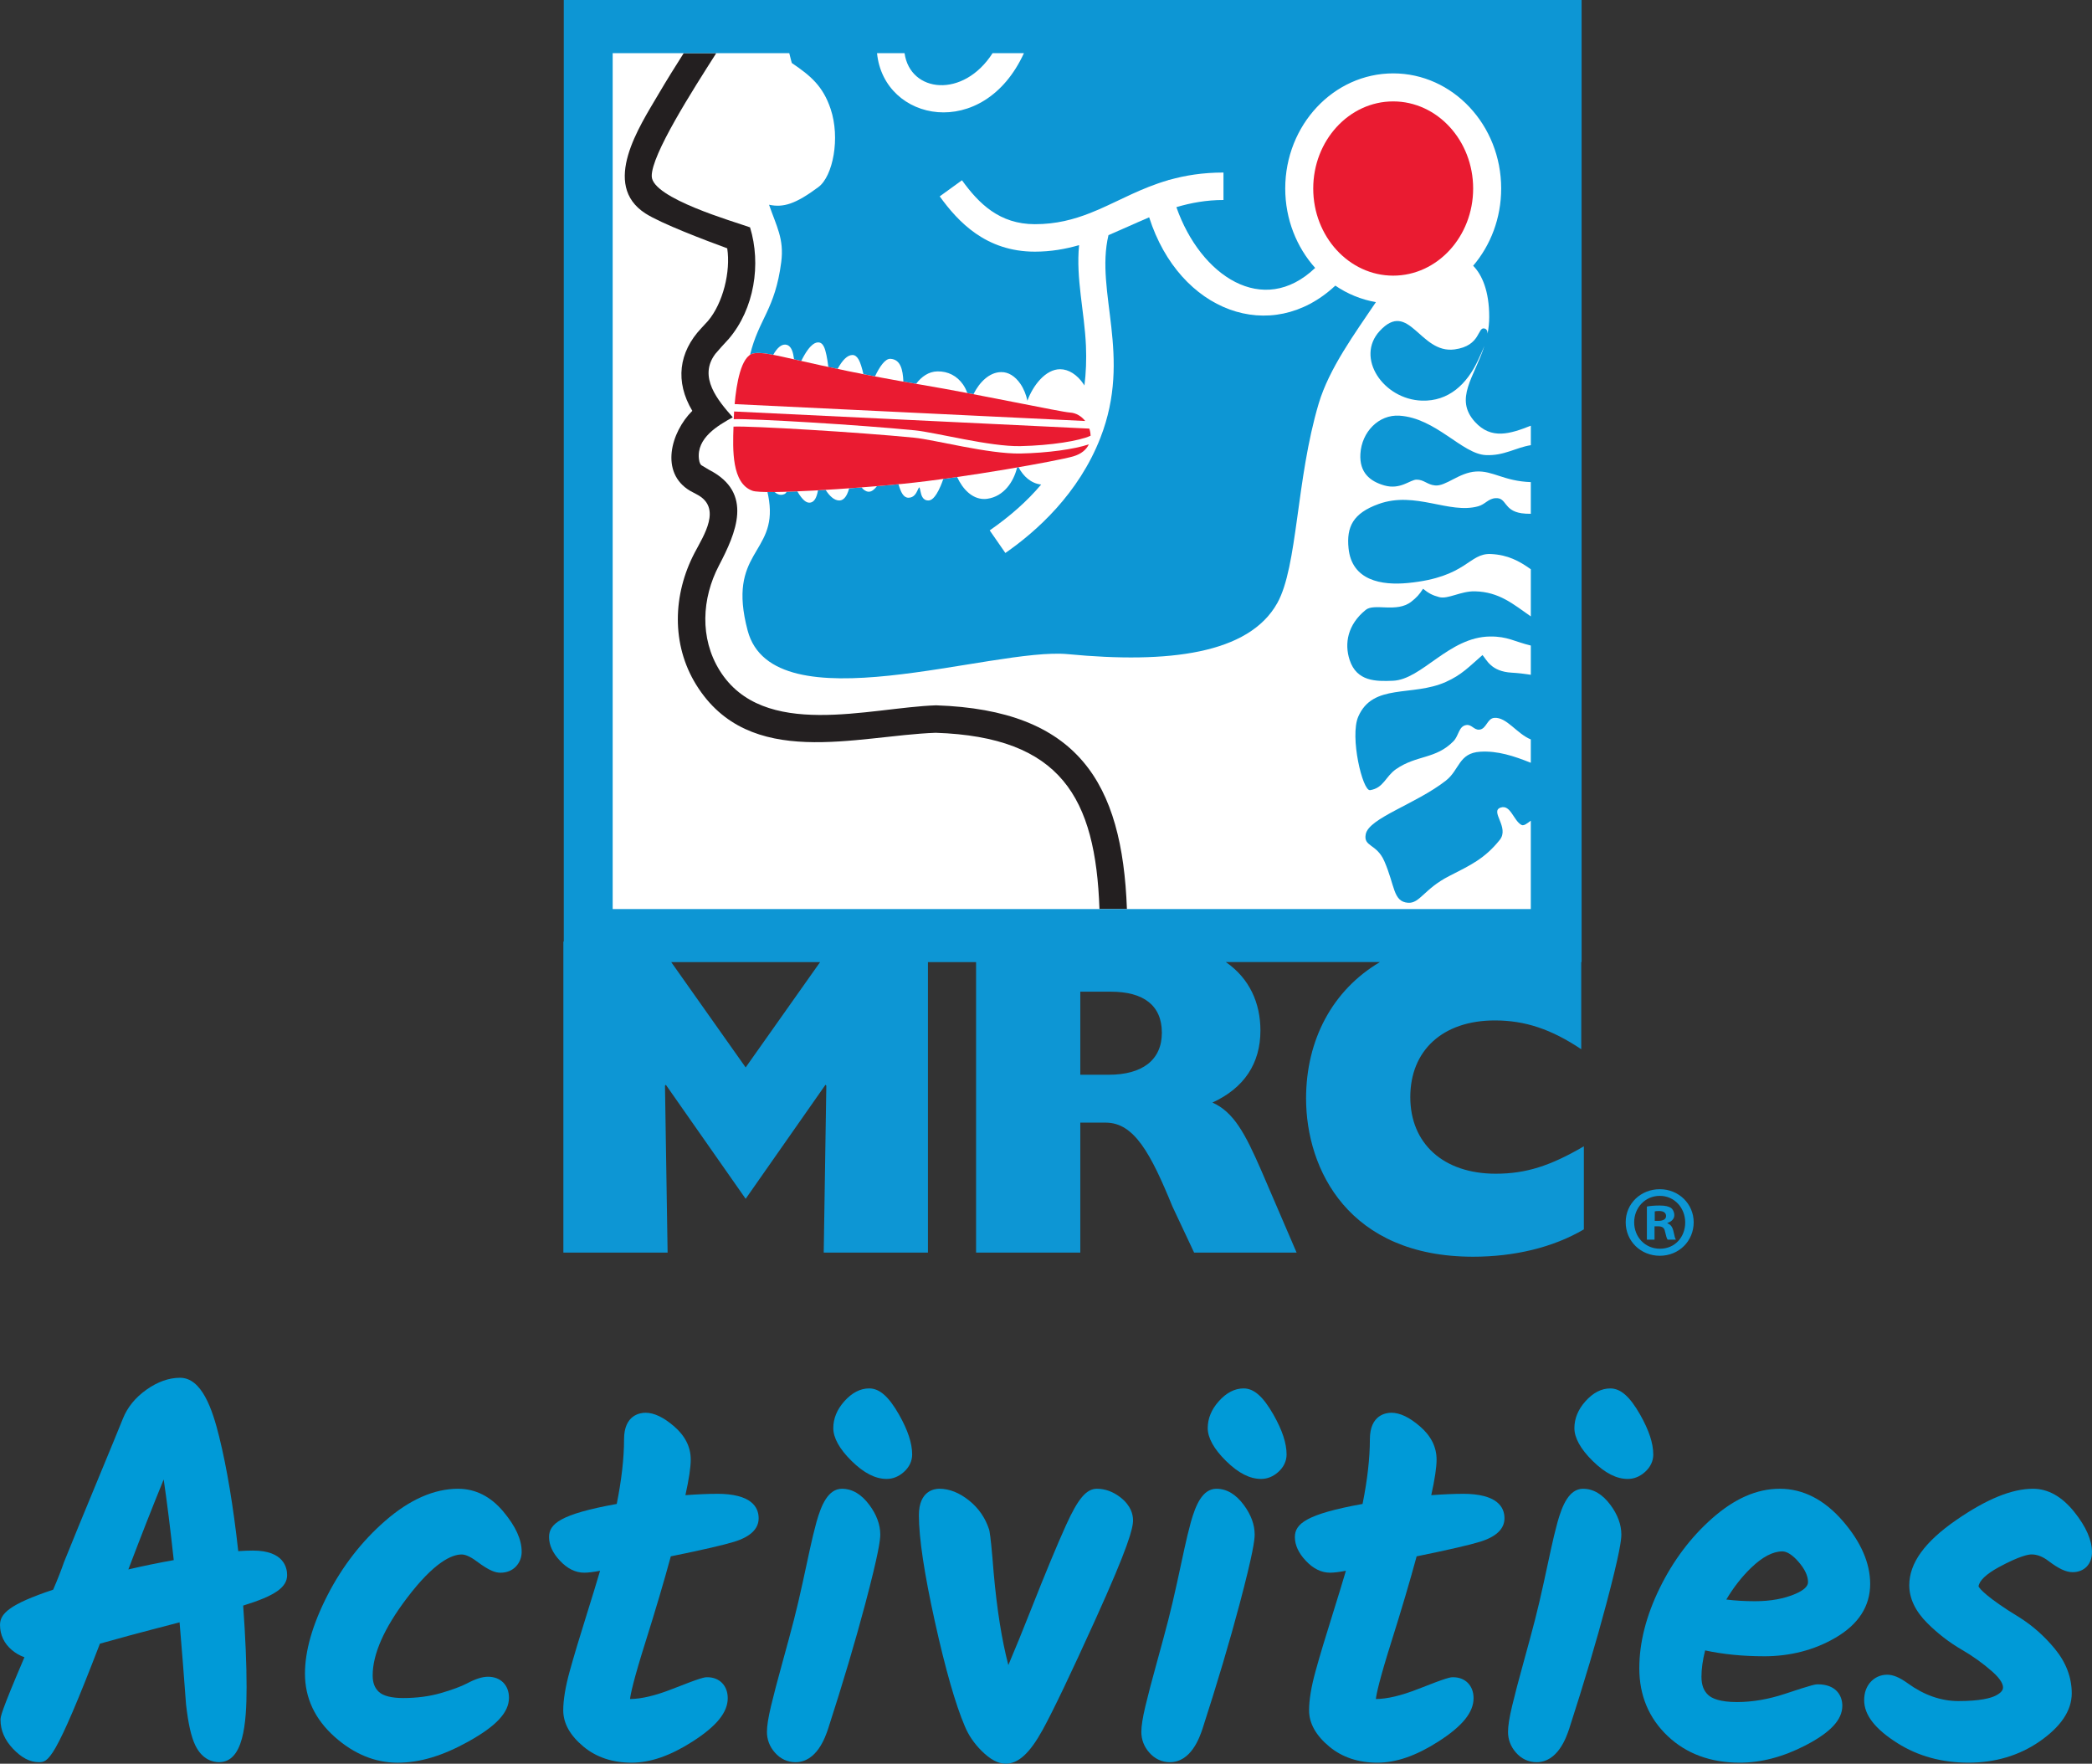
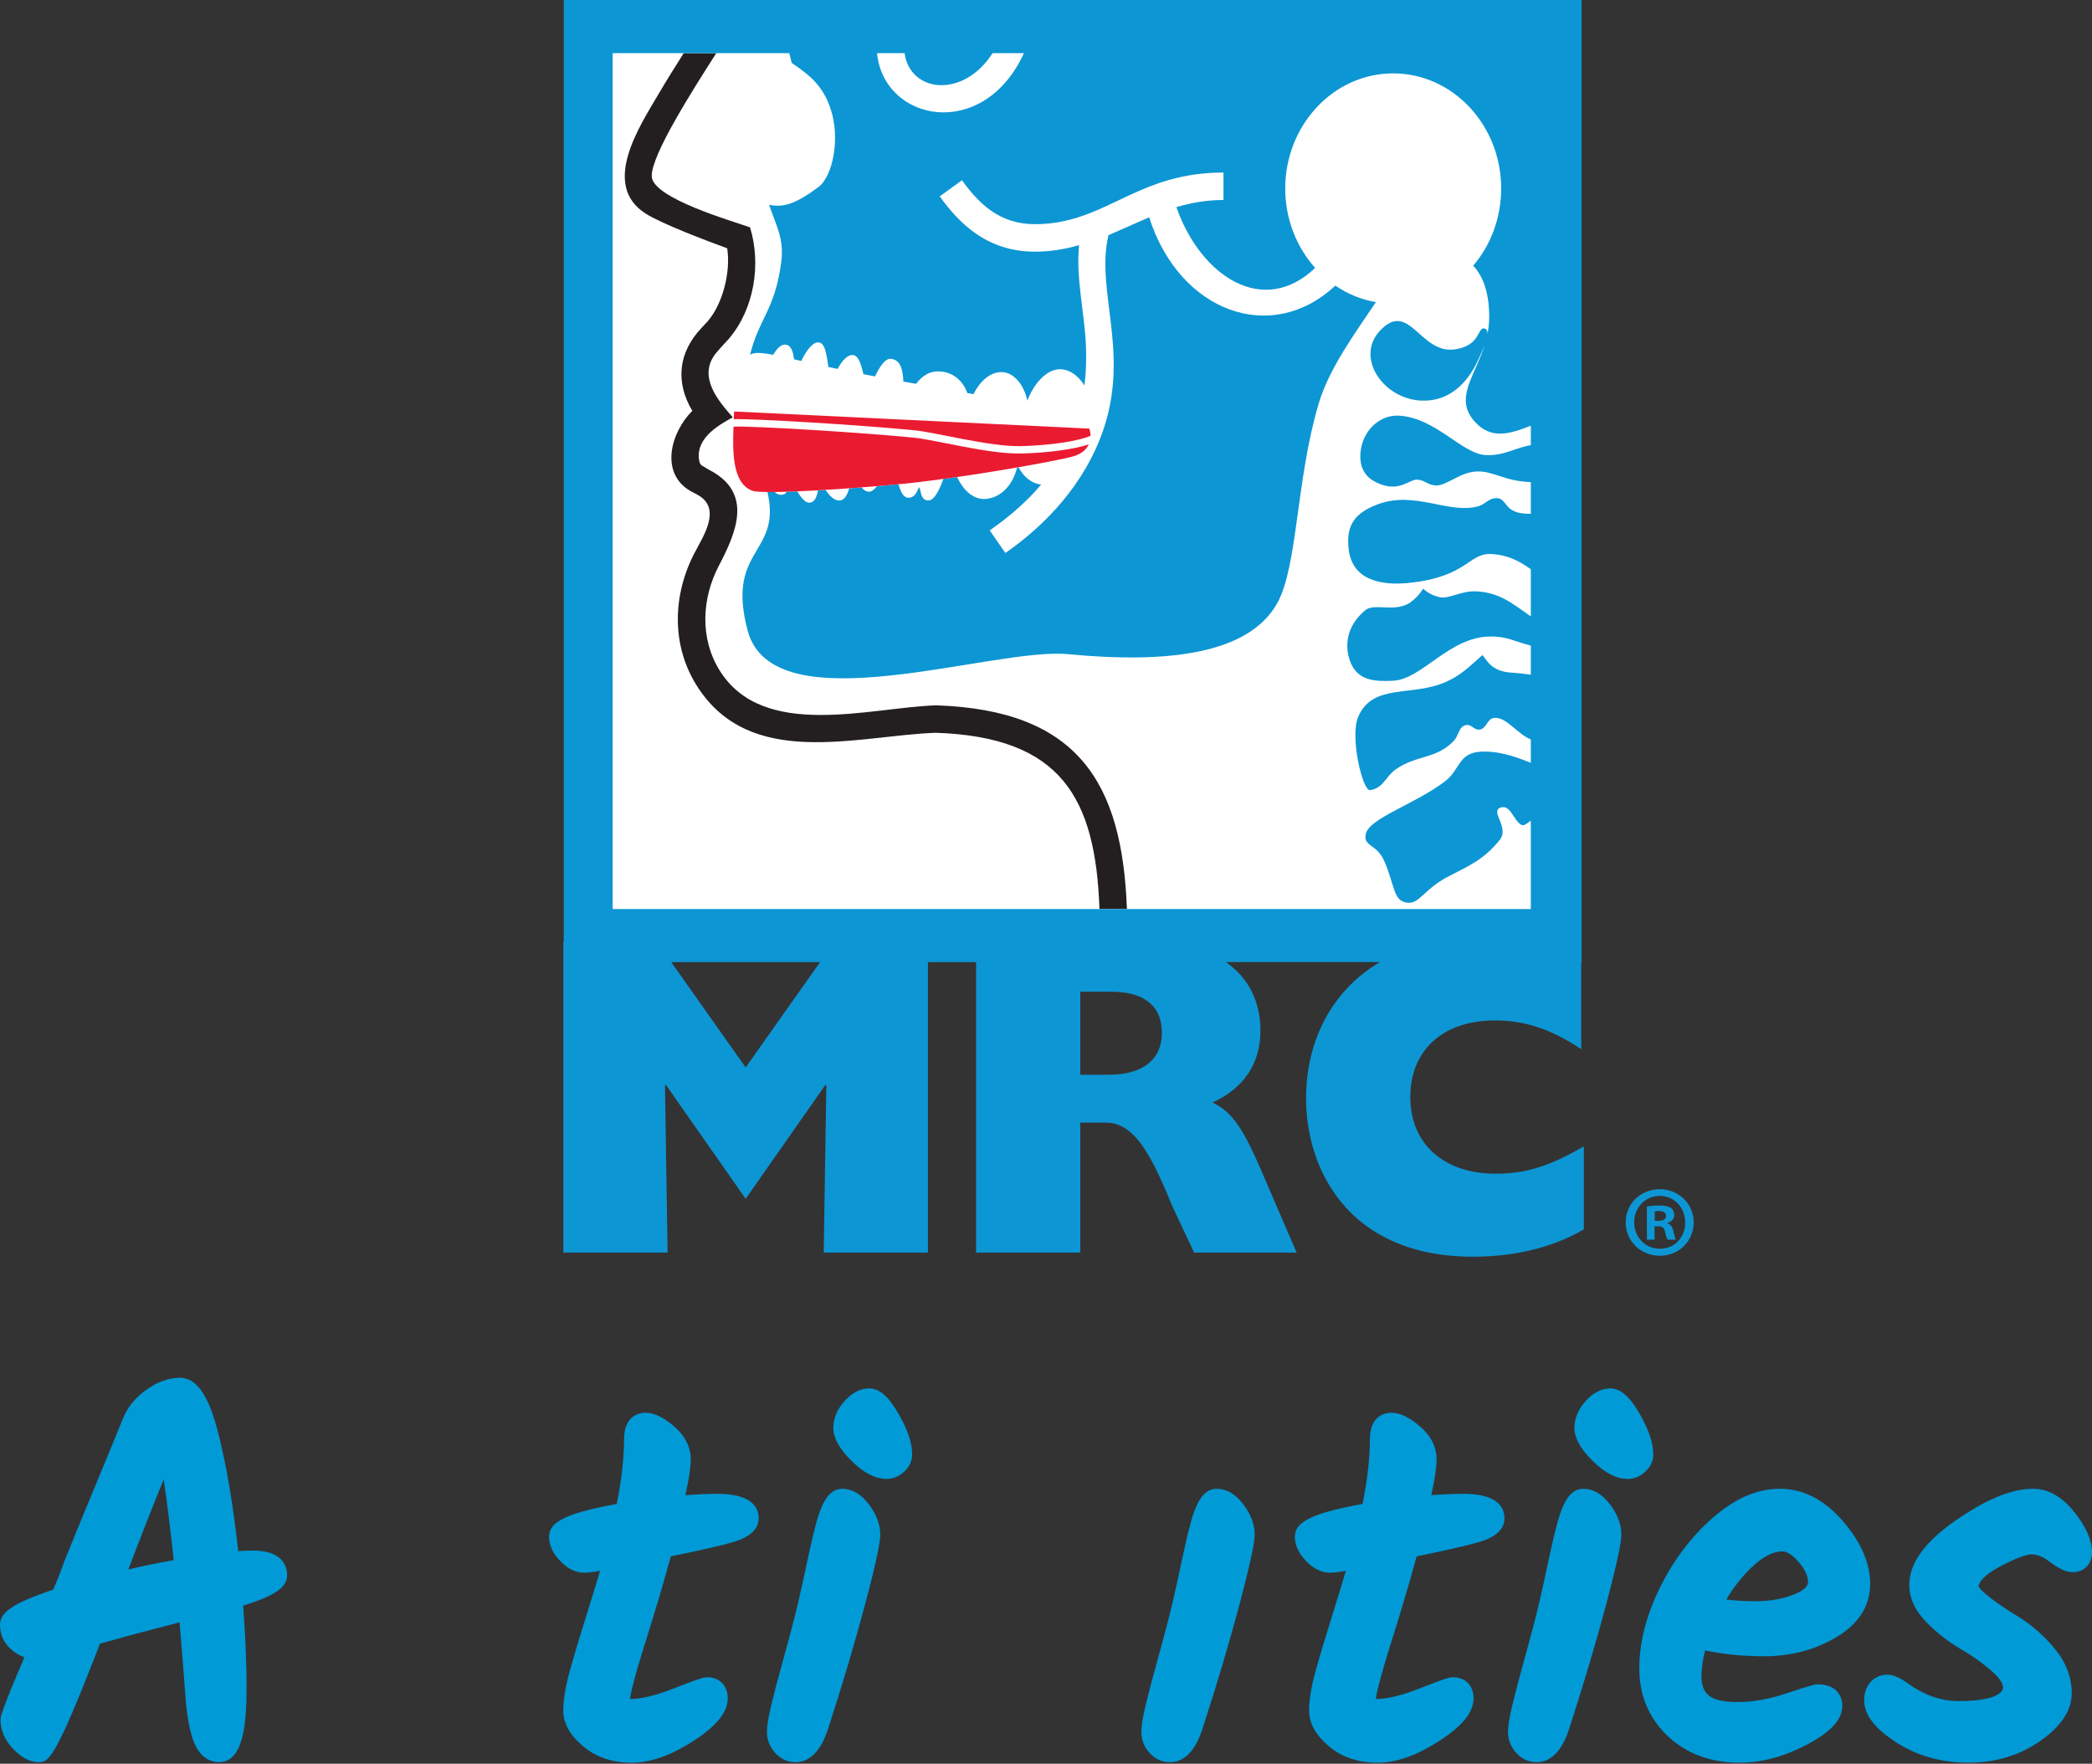
<svg xmlns="http://www.w3.org/2000/svg" id="Artwork" viewBox="0 0 1275.59 1075.4">
  <rect x="0" y="0" width="1275.59" height="1075.4" fill="#333333" stroke="none" />
  <defs>
    <style>
      .cls-1 {
        fill: #231f20;
      }

      .cls-2 {
        fill-rule: evenodd;
      }

      .cls-2, .cls-3 {
        fill: #0d96d4;
      }

      .cls-4 {
        fill: #ea1b31;
      }

      .cls-5 {
        fill: #fff;
      }

      .cls-6 {
        fill: #009ad7;
      }
    </style>
  </defs>
  <g>
    <path class="cls-6" d="M175.07,960.37c0-4.49-2.03-14.93-20.8-14.93-2.72,0-5.74.12-9,.35-3.02-27.33-6.93-50.82-11.65-69.88-4.13-16.68-10.57-35.83-23.84-35.83-6.79,0-13.69,2.45-20.52,7.29-6.74,4.78-11.56,10.7-14.31,17.59-2.22,5.56-7.62,18.68-16.03,39-8.33,20.1-15.01,36.38-19.92,48.59-1.71,4.96-3.92,10.58-6.59,16.74-27.04,9.01-32.4,14.74-32.4,21.5,0,6.06,2.51,11.35,7.25,15.32,2.34,1.97,4.9,3.43,7.64,4.37-14.57,34.06-14.58,36.28-14.58,38.24,0,6.34,2.56,12.25,7.61,17.57,5.22,5.5,10.34,8.17,15.66,8.17,5.75,0,9.57,0,37.33-72.25,13.47-3.76,23.93-6.6,31.12-8.45,5.4-1.39,11.22-2.9,17.45-4.55,1.38,16.26,2.7,33.04,3.95,50.1,1.35,11.74,3.12,19.6,5.56,24.72,4.31,9.07,10.98,10.43,14.57,10.43,14.79,0,16.78-23.16,16.78-45.82,0-13.78-.7-30.47-2.08-49.65,19.46-5.99,26.8-11.15,26.8-18.63ZM78.26,956.95c8.01-21.08,15.23-39.45,21.55-54.87,2.01,13.64,4.06,30.1,6.13,49.18-9.47,1.68-18.74,3.58-27.68,5.69Z" />
-     <path class="cls-6" d="M279.36,907.75c-14.63,0-29.62,6.6-44.54,19.62-14.29,12.46-26.11,27.7-35.13,45.31-9.11,17.8-13.74,33.88-13.74,47.79,0,14.87,6.08,27.82,18.06,38.51,11.75,10.49,24.68,15.81,38.42,15.81s27.6-4.29,42.89-12.76c17.31-9.59,25.03-17.88,25.03-26.89,0-7.64-5.13-12.77-12.76-12.77-3.48,0-7.54,1.28-12.78,4.04-3.69,1.93-9.12,3.94-16.16,5.97-6.87,1.97-14.54,2.98-22.81,2.98-7.03,0-12.14-1.29-14.79-3.73-2.6-2.4-3.81-5.6-3.81-10.07,0-13.02,7.01-28.87,20.85-47.12,16.68-22.01,27.39-26.62,33.43-26.62,1.63,0,4.54.72,9.15,4.18,8.13,6.1,11.77,6.94,14.49,6.94,3.91,0,7.22-1.37,9.59-3.96,2.18-2.4,3.34-5.45,3.34-8.81,0-7.5-3.66-15.52-11.19-24.51-7.73-9.22-16.99-13.9-27.53-13.9Z" />
    <path class="cls-6" d="M437.14,910.84c-5.13,0-11.58.27-19.22.82,2.18-9.79,3.25-16.93,3.25-21.73,0-7.63-3.41-14.43-10.12-20.21-6.5-5.59-12.22-8.31-17.47-8.31-3.07,0-13.07,1.17-13.07,16.17,0,11.46-1.5,24.71-4.46,39.43-34.43,6.21-41.27,12.15-41.27,20.2,0,4.89,2.24,9.76,6.66,14.45,4.53,4.83,9.5,7.27,14.76,7.27,2.27,0,5.41-.37,9.68-1.16-2.18,7.44-4.79,15.95-7.76,25.41-4.63,14.73-8.24,26.76-10.73,35.76-2.63,9.52-3.96,17.57-3.96,23.92,0,7.9,4.17,15.35,12.38,22.15,7.83,6.48,17.68,9.77,29.27,9.77s23.76-4.31,37.08-12.83c14.71-9.39,21.57-17.82,21.57-26.51,0-7.64-5.01-12.77-12.46-12.77-1.63,0-3.16,0-21.23,7.13-10.27,4.05-18.98,6.13-25.88,6.16.33-2.96,2.03-11.38,9.5-35.06,6.03-19.14,11.2-36.59,15.36-51.93,19.46-3.97,32.12-6.89,38.65-8.9,9.89-3.04,14.91-7.86,14.91-14.32,0-6.81-4.41-14.93-25.43-14.93Z" />
    <path class="cls-6" d="M513.47,907.75c-8.67,0-12.75,10.2-15.62,20.24-1.48,5.49-2.8,10.95-3.94,16.25l-4.48,20.69c-1.8,8.29-3.59,15.94-5.35,22.76-1.75,6.8-4.13,15.65-7.08,26.3-2.98,10.78-5.29,19.59-6.86,26.19-1.71,7.19-2.5,12.21-2.5,15.81,0,4.69,1.61,8.92,4.78,12.56,3.37,3.88,7.73,5.93,12.62,5.93,12.97,0,18.13-15.18,19.85-20.22,9.04-27.94,16.66-53.58,22.66-76.2,8.24-31.11,9.19-39.1,9.19-42.39,0-6.01-2.22-12.07-6.61-18-4.86-6.57-10.47-9.9-16.66-9.9Z" />
    <path class="cls-6" d="M529.99,846.57c-5.44,0-10.55,2.65-15.2,7.88-4.44,4.99-6.69,10.48-6.69,16.32s3.66,12.67,11.17,20.05c7.48,7.36,14.47,10.94,21.37,10.94,3.79,0,7.31-1.42,10.45-4.21,3.34-2.96,5.1-6.67,5.1-10.72,0-6.84-2.62-14.77-8-24.26-6.29-11.07-11.9-16-18.2-16Z" />
-     <path class="cls-6" d="M683.28,913.07c-4.53-3.53-9.38-5.32-14.44-5.32-6.4,0-11.49,6-18.8,22.13-5.5,12.14-12.66,29.4-21.3,51.29-5.16,13.08-9.82,24.5-13.9,34.08-3.97-15.09-6.98-33.98-8.96-56.35-1.08-13.76-1.9-21.85-2.56-25.39-.05-.27-.12-.55-.22-.9-2.27-7.04-6.35-12.97-12.13-17.63-5.97-4.8-12.1-7.24-18.22-7.24-2.92,0-12.46,1.17-12.46,16.17,0,13.82,3.28,35.63,9.74,64.82,6.44,29.1,12.6,50.6,18.27,63.84,2.2,5.37,5.61,10.4,10.15,14.93,5.31,5.31,10.13,7.89,14.77,7.89,7.73,0,14.69-6.39,22.57-20.72,6.33-11.52,17.12-34.08,32.06-67.05,20.28-44.76,23.01-55.76,23.01-60.62,0-3.64-1.32-9.01-7.6-13.93Z" />
    <path class="cls-6" d="M741.76,907.75c-8.67,0-12.75,10.2-15.62,20.24-1.49,5.55-2.82,11.02-3.94,16.25l-4.48,20.7c-1.82,8.37-3.62,16.03-5.35,22.76-1.73,6.73-4.05,15.33-7.08,26.3-2.97,10.75-5.28,19.56-6.86,26.19-1.71,7.18-2.5,12.2-2.5,15.81,0,4.69,1.61,8.92,4.78,12.55,3.37,3.88,7.73,5.93,12.62,5.93,12.97,0,18.13-15.18,19.85-20.22,9.04-27.93,16.66-53.57,22.66-76.21,8.24-31.11,9.19-39.09,9.19-42.39,0-6.01-2.22-12.07-6.61-18-4.86-6.57-10.47-9.9-16.66-9.9Z" />
-     <path class="cls-6" d="M758.29,846.57c-5.44,0-10.55,2.65-15.19,7.88-4.44,4.99-6.69,10.48-6.69,16.32s3.66,12.67,11.17,20.05c7.48,7.36,14.47,10.94,21.36,10.94,3.8,0,7.32-1.42,10.45-4.21,3.34-2.96,5.1-6.67,5.1-10.72,0-6.84-2.62-14.77-8.01-24.26-6.29-11.07-11.9-16-18.2-16Z" />
    <path class="cls-6" d="M891.92,910.84c-5.13,0-11.57.27-19.22.82,2.18-9.79,3.25-16.93,3.25-21.73,0-7.63-3.41-14.43-10.13-20.21-6.5-5.59-12.21-8.31-17.47-8.31-3.07,0-13.07,1.17-13.07,16.17,0,11.46-1.5,24.71-4.46,39.43-34.43,6.21-41.27,12.15-41.27,20.2,0,4.89,2.24,9.76,6.66,14.45,4.53,4.83,9.5,7.27,14.76,7.27,2.27,0,5.41-.37,9.68-1.16-2.18,7.41-4.78,15.92-7.76,25.41-4.64,14.73-8.25,26.76-10.73,35.76-2.63,9.51-3.96,17.56-3.96,23.92,0,7.9,4.17,15.35,12.38,22.15,7.82,6.48,17.67,9.77,29.27,9.77s23.76-4.31,37.08-12.83c14.71-9.39,21.57-17.82,21.57-26.51,0-7.64-5.01-12.77-12.46-12.77-1.63,0-3.17,0-21.23,7.13-10.27,4.05-18.98,6.13-25.88,6.16.33-2.96,2.03-11.38,9.5-35.06,6.04-19.14,11.2-36.59,15.36-51.93,19.46-3.98,32.12-6.89,38.65-8.9,9.89-3.04,14.91-7.86,14.91-14.32,0-6.81-4.41-14.93-25.43-14.93Z" />
    <path class="cls-6" d="M1008.07,886.84c0-6.84-2.62-14.77-8-24.26-6.29-11.07-11.9-16-18.2-16-5.44,0-10.55,2.65-15.2,7.88-4.44,4.99-6.69,10.48-6.69,16.32s3.66,12.67,11.18,20.05c7.48,7.36,14.47,10.94,21.37,10.94,3.79,0,7.31-1.42,10.45-4.21,3.34-2.96,5.1-6.67,5.1-10.72Z" />
    <path class="cls-6" d="M965.34,907.75c-8.67,0-12.75,10.2-15.62,20.24-1.48,5.49-2.8,10.95-3.94,16.25l-4.48,20.69c-1.8,8.29-3.59,15.94-5.35,22.76-1.75,6.8-4.13,15.65-7.08,26.3-2.99,10.82-5.3,19.63-6.86,26.19-1.71,7.19-2.5,12.21-2.5,15.81,0,4.69,1.61,8.92,4.78,12.56,3.37,3.88,7.73,5.93,12.62,5.93,12.97,0,18.13-15.18,19.85-20.22,9.04-27.94,16.66-53.58,22.66-76.2,8.24-31.11,9.19-39.1,9.19-42.39,0-6.01-2.22-12.07-6.61-18-4.86-6.57-10.47-9.9-16.66-9.9Z" />
    <path class="cls-6" d="M1075.51,1009.9c16.1,0,30.78-3.8,43.63-11.29,14.06-8.19,21.19-19.24,21.19-32.84,0-12.66-5.61-25.57-16.67-38.34-11.32-13.06-24.25-19.68-38.42-19.68s-27.73,6.09-41.33,18.1c-12.98,11.47-23.72,25.75-31.9,42.45-8.26,16.83-12.45,33.29-12.45,48.92,0,16.52,5.82,30.42,17.29,41.3,11.37,10.79,26.17,16.26,43.99,16.26,13,0,26.44-3.53,39.93-10.5,15.4-7.96,22.58-15.65,22.58-24.2,0-6.32-3.92-13.08-14.93-13.08-1.42,0-2.65,0-19.95,5.76-10.05,3.35-19.92,5.05-29.33,5.05-10.49,0-15.23-2.25-17.37-4.14-2.94-2.59-4.31-6.2-4.31-11.36,0-4.74.75-10.11,2.23-15.99,10.96,2.37,22.99,3.57,35.82,3.57ZM1067.78,955.91c6.88-6.62,13.27-9.97,19.01-9.97,2.8,0,6.19,2.18,9.79,6.29,3.89,4.45,5.86,8.64,5.86,12.45,0,2.53-2.55,4.93-7.59,7.12-6.92,3-15.24,4.52-24.75,4.52-6.24,0-12.1-.35-17.49-1.03,4.44-7.46,9.53-13.96,15.17-19.39Z" />
    <path class="cls-6" d="M1264.81,921.92c-7.53-9.4-15.99-14.17-25.16-14.17-12.88,0-28.16,6.21-46.7,18.98-19.37,13.34-28.78,26.37-28.78,39.82,0,8.06,3.7,15.83,10.98,23.1,6.36,6.36,13.44,11.83,21.04,16.23,6.67,3.87,12.91,8.33,18.52,13.27,5.76,5.06,6.62,8.22,6.62,9.65,0,.83,0,2.76-4.31,5-2.99,1.55-9.39,3.4-22.93,3.4-10.51,0-20.85-3.61-30.73-10.75-5.1-3.68-9.01-5.32-12.68-5.32-4.03,0-7.69,1.67-10.31,4.69-2.45,2.83-3.7,6.48-3.7,10.85,0,9.01,6.66,17.59,20.36,26.22,12.49,7.88,27.04,11.88,43.23,11.88s30.8-4.31,43.15-12.8c13.16-9.05,19.83-18.97,19.83-29.47,0-9.74-3.49-18.91-10.39-27.26-6.31-7.64-13.48-14-21.35-18.95-20.64-12.56-24.47-17.84-25.09-18.94.33-3.45,4.66-7.6,12.28-11.75,12.98-7.05,18.34-7.81,20.04-7.81,3.42,0,6.8,1.31,10.34,4,6.19,4.71,10.72,6.82,14.68,6.82,7.08,0,11.84-4.88,11.84-12.15s-3.53-15.48-10.78-24.55Z" />
  </g>
  <g>
    <path class="cls-3" d="M1032.72,745.27c0,11.45-8.97,20.42-20.66,20.42s-20.8-8.97-20.8-20.42,9.23-20.17,20.8-20.17,20.66,8.97,20.66,20.17ZM996.43,745.27c0,8.99,6.64,16.13,15.75,16.13s15.37-7.13,15.37-15.99-6.52-16.25-15.49-16.25-15.63,7.25-15.63,16.11ZM1008.86,755.85h-4.68v-20.18c1.84-.36,4.42-.62,7.75-.62,3.82,0,5.54.62,7.01,1.48,1.1.86,1.96,2.46,1.96,4.44,0,2.22-1.72,3.94-4.18,4.68v.24c1.96.74,3.08,2.22,3.68,4.92.62,3.08,1,4.32,1.48,5.05h-5.04c-.62-.74-.98-2.58-1.6-4.92-.38-2.22-1.6-3.21-4.18-3.21h-2.22v8.13ZM1008.98,744.41h2.22c2.58,0,4.68-.86,4.68-2.94,0-1.86-1.36-3.08-4.32-3.08-1.22,0-2.08.12-2.58.24v5.78Z" />
    <rect class="cls-5" x="390.08" y="10.96" width="526.84" height="564.8" transform="translate(946.86 -360.15) rotate(90)" />
    <g>
      <path class="cls-1" d="M416.89,32.41c-4.93,7.76-10.41,16.5-15.55,25.26-11.24,19.16-35.08,54.95-7.75,72.5,9.52,6.11,36.26,16.27,49.83,21.24,2.18,14.17-2.56,33.47-11.74,44.29l-4.08,4.42c-13.81,14.66-16.07,32.63-5.47,50.38-13.11,13.03-19.92,37.75-1.38,48.75l4.07,2.18c15.69,8.09,4.22,25.11-1.31,35.67-13.26,25.37-14.29,55.78,1.02,80.48,32.4,52.19,97.48,30.98,145.97,29.22,76.48,2.55,97.53,39.53,99.89,107.48h16.74c-2.82-77.21-29.89-121.33-116.36-124.22-40.56,1.34-105.48,21.45-132.01-21.32-12.18-19.63-10.87-43.86-.41-63.88,10.36-19.81,21.31-44.33-5.87-58.32l-4.85-2.9c-.45-.43-1.14-1.22-1.45-3.68-1.62-12.87,11.54-20.54,20.61-25.52-8.87-10.1-21.29-24.52-10.63-38.67l3.64-4.17,4.64-5.07c15.48-18.24,19.79-45.45,12.89-67.91-9.78-3.52-59.64-17.74-59.94-31.13-.3-13.1,25-52.57,39.34-75.08h-19.85Z" />
-       <path class="cls-4" d="M849.49,61.83c-26.88,0-48.75,23.83-48.75,53.12s21.87,53.12,48.75,53.12,48.76-23.83,48.76-53.12-21.87-53.12-48.76-53.12Z" />
      <path class="cls-2" d="M814.2,174.16c-39.06,36.54-95.08,16.03-113.5-41.65-8.49,3.6-16.64,7.39-24.81,10.87-8.28,34.88,14.55,73.51-4.89,123.48-13.3,34.18-38.96,57.11-57.98,70.31l-9.55-13.77c12.39-8.6,22.87-17.86,31.39-27.97-6.08-.59-10.94-5.02-13.81-10.54-.29.05-.58.1-.87.15-2.1,8.71-8.08,17.64-18.13,19.08-.67.1-1.32.14-1.97.14-7.3,0-13.05-5.97-16.48-13.4-2.82.41-5.63.8-8.42,1.18-.61,1.77-1.21,3.29-1.67,4.35-3.42,7.85-5.91,8.76-7.48,8.76-3.61,0-4.34-3.52-4.78-5.63-.16-.75-.45-2.15-.75-2.42-.24.18-.69,1.15-.96,1.73-.81,1.74-2.18,4.66-5.6,4.66-3,0-4.68-3.29-6.06-8.22-4.04.39-8.49.79-13.19,1.18-2.24,2.88-3.82,3.37-4.88,3.37-.07,0-.14,0-.2,0-1.64-.09-3.06-1.11-4.28-2.62-2.49.19-5.01.38-7.55.56-.39,1.37-.82,2.58-1.28,3.53-1.25,2.57-2.85,3.87-4.76,3.87-3.08,0-5.94-2.73-8.33-6.45-1.56.09-3.1.18-4.63.27-.24,1.21-.5,2.27-.79,3.12-.34,1-1.38,4.06-4,4.37-.16.02-.33.03-.5.03-1.75,0-3.99-1.22-7.33-6.9-2.23.09-4.38.17-6.44.24-.4.69-.89,1.16-1.49,1.44-.64.29-1.3.44-1.98.44-.58,0-1.16-.11-1.73-.32-.77-.29-1.49-.76-2.2-1.39-1.57.02-3.02.02-4.37,0,.37,1.61.7,3.31.97,5.15,4.77,32.78-25.86,31.12-13.04,79.34,15.58,58.52,149.26,9.96,195.35,14.37,61.08,5.84,110.23-.07,127.58-31.14,12.51-22.39,11.41-75.21,25.25-121.65,6.42-21.55,22.05-42.76,34.89-61.86-8.98-1.56-17.36-5.03-24.74-10.05Z" />
      <path class="cls-3" d="M912.04,715.66c-31.91,0-52.12-18.36-52.12-46.73s19.68-46.73,51.58-46.73c18.35,0,34.31,5.3,52.65,17.54v-53.12h.22V0H343.76v574.11h-.25v189.65h63.56l-1.6-101.77.53-.55,48.66,69.52,48.66-69.52.53.55-1.59,101.77h63.55v-177.14h29.35v177.14h63.55v-79.25h15.51c17.29,0,27.39,18.64,40.68,51.16l13.21,28.09h62.49l-21.54-50.06c-9.83-22.52-16.74-35.59-29.78-41.43,19.42-8.91,29.26-23.93,29.26-43.94,0-16.69-6.62-31.73-21.08-41.71h93.93c-29.05,17.18-45.02,47.57-45.02,83.14,0,43.39,26.06,96.51,101.84,96.51,25,0,48.67-5.57,67.54-16.67v-50.65c-20.48,11.97-35.36,16.71-53.71,16.71ZM551.55,32.41c3.39,24.16,35.81,27.87,53.67,0h19.12c-24.75,53.97-85.43,41.97-89.57,0h16.78ZM454.66,650.85l-45.4-64.23h90.8l-45.4,64.23ZM676,655.32h-17.29v-50.65h18.62c19.94,0,31.11,8.35,31.11,25.03s-11.97,25.62-32.44,25.62ZM373.58,554.3V32.41h107.68c.85,3.64,1.55,6.01,1.55,6.01,11.61,7.85,19.02,14.17,23.66,28.01,5.96,17.73,1.44,41.01-7.43,47.62-14,10.42-21.44,12.65-30.12,10.79,4.52,13.11,9.26,20.8,7.44,34.92-3.75,29.11-13.72,34.66-19.02,56.6.61-.4,1.25-.7,1.94-.86,2.63-.61,6.39-.26,12.18.85,2.51-4.41,5.02-6.46,7.59-6.22h0c1.16.11,2.77.81,3.89,3.51.55,1.33.95,3.22,1.24,5.45,1.38.31,2.86.65,4.38.99,5.6-11.28,9.19-11.29,10.43-11.29,1.44,0,2.61.94,3.48,2.8,1.03,2.21,1.95,6.74,2.61,12.15,1.81.39,3.7.79,5.65,1.2,3.04-5.61,6.09-8.48,9.07-8.48,1.43,0,2.68.91,3.72,2.71,1.04,1.8,2.07,5.08,2.94,8.97,2.27.45,4.64.9,7.06,1.36,2.76-5.79,6.15-10.88,9.39-10.71,6.18.33,7.6,6.51,7.92,13.88,2.52.44,5.11.89,7.77,1.35,3.26-4.34,7.66-7.47,12.97-7.56,6.49-.14,12.01,2.75,15.68,8.06,1.08,1.57,1.93,3.3,2.55,5.1,1.26.24,2.52.48,3.78.72,3.64-7.33,9.72-13.39,16.87-13.45,4.37-.1,8.54,2.5,11.73,7.15,2.09,3.05,3.52,6.66,4.27,10.28,3.46-9.37,11.09-19.19,19.96-19.19,5.18,0,10.4,3.32,14.33,9.12.18.26.32.54.49.81.96-7.69,1.28-15.75.92-24.22-.88-20.66-6.2-41.01-4.18-61.36-8.4,2.41-17.25,3.97-26.94,3.97-29.89,0-46.83-18.21-58.04-33.71l13.57-9.82c10.25,14.18,22.84,26.78,44.47,26.78,12.95,0,23.63-2.84,33.69-6.8h0c1.75-.72,3.5-1.44,5.24-2.17,13.3-5.79,26-13.08,42.09-17.78.28-.11.56-.22.84-.33,0,.03.01.06.02.09,9.56-2.71,20.31-4.5,33.1-4.5v16.74c-10.39,0-19.81,1.73-28.71,4.36,14.68,41.92,52.81,67.42,84.62,37.06-11.29-12.61-18.25-29.66-18.25-48.43,0-38.7,29.53-70.19,65.83-70.19s65.84,31.49,65.84,70.19c0,18.12-6.47,34.65-17.08,47.11,5.41,5.51,9.79,15.38,9.79,31.2,0,3.58-.38,6.96-1,10.19,0-1.56-.49-2.7-1.77-3.1-4.55-1.39-2.08,10.54-18.39,12.72-21.14,2.83-27.65-30.57-45.56-11.3-15.1,16.26,2.1,41.82,25.74,42.53,16.11.48,27.37-9.87,34.27-24.87,1.16-2.53,2.61-5.57,3.76-8.48-6.11,19.06-18.59,32.18-5.73,46.32,9.94,10.93,21.37,7.33,34.06,2.31v11.88c-9.19,1.42-16.33,6.59-27.5,6.04-14.45-.71-30.33-22.61-52.66-24.03-12.52-.79-22.99,9.85-23.77,23.31-.65,11.45,5.89,16.73,14.57,19.22,9.85,2.83,15.76-3.53,19.7-3.53,4.54,0,6.38,3.03,11.17,3.53,6.69.71,14.59-7.85,25.07-8.48,10.39-.62,16.83,5.86,33.41,6.47v19.31c-2.12,0-4.08-.08-5.71-.33-11.17-1.73-8.85-9.71-15.88-9.19-4.47.33-6.17,3.74-10.5,4.94-17.73,4.95-38.22-9.46-60.66-1.41-15.76,5.66-19.68,14.01-18.39,26.98,1.97,19.79,20.22,22.76,36.24,21.2,36.24-3.53,36.89-18.37,50.68-17.66,10.24.52,17.11,4.23,24.22,9.28v28.75c-10.81-7.51-19.25-14.94-34.06-15.29-8.6-.21-16.42,4.95-21.8,3.53-4.14-1.09-6.45-2.34-9.85-5.08-2.29,3.54-3.96,5.36-7.22,7.91-8.84,6.89-22.45.71-27.71,4.94-11.07,8.94-13.13,20.49-9.85,30.52,4.35,13.26,16.1,13.13,26.39,12.71,17.73-.71,34.1-26.7,59.23-26.98,10.7-.12,14.88,3.12,24.87,5.51v17.82c-3.98-.63-7.91-1.07-11.61-1.28-12.61-.7-15.23-7.77-17.86-10.74-8.2,7.11-12.59,12.03-22.32,16.38-20.48,9.2-44.52.57-53.44,21.2-5.25,12.14,2.63,45.49,7.22,44.8,8.33-1.31,9.36-8.35,15.89-12.86,12.57-8.66,24.1-5.95,34.92-16.95,3.43-3.51,3.17-9.18,7.87-9.9,3.21-.52,4.65,3.06,7.88,2.82,4.44-.34,4.77-6.88,9.2-7.19,7.49-.58,13.67,9.62,22.24,13.14v14.24c-10.36-4.16-20.26-7.39-30.79-6.75-13.25.79-12.59,11.07-21.01,17.64-18.12,14.2-46.87,22.76-48.84,32.63-1.55,7.8,6.57,5.67,11.29,16.4,6.58,14.96,5.25,24.72,14.45,25.44,7.24.55,9.85-8.49,25.07-16.26,13.06-6.67,21.67-10.59,30.87-22.04,6.18-7.7-6.3-17.57.65-19.77,6-1.93,7.77,7.98,12.6,10.59,1.41.76,3.38-.8,5.71-2.58v53.88H373.58Z" />
      <g>
-         <path class="cls-4" d="M661.72,256.71c-2.28-2.9-5.57-4.96-9.32-5.17-5.66-.33-55.45-11.04-90.36-16.91-71.86-12.09-93.81-21.21-102.77-19.12-7.43,1.74-10.25,18.48-11.32,30.89l213.77,10.3Z" />
        <path class="cls-4" d="M664.23,261.34l-216.61-10.44c-.11,1.77-.18,3.36-.23,4.69,11.89-.4,75.92,3.41,110.47,6.8,6.21.61,17.67,3.13,29.99,5.45,12.25,2.32,25.12,4.38,34.37,4.18,18.64-.4,36.04-3.21,42.7-6.31l.06.13c0-1.52-.27-3.04-.76-4.5Z" />
        <path class="cls-4" d="M622.33,276.52c-9.81.21-23.11-1.94-35.31-4.25-12.16-2.29-23.47-4.79-29.59-5.39-34.68-3.4-99.25-7.24-110.18-6.76-.48,13.9-1.18,34.66,11.63,39.14,6.73,2.36,62.09-1.33,91.39-4.24,38.04-3.77,94.87-14.06,104.08-16.74,5.05-1.47,8.09-4.19,9.56-7.35-8.73,2.97-24.96,5.24-41.58,5.59Z" />
      </g>
    </g>
  </g>
</svg>